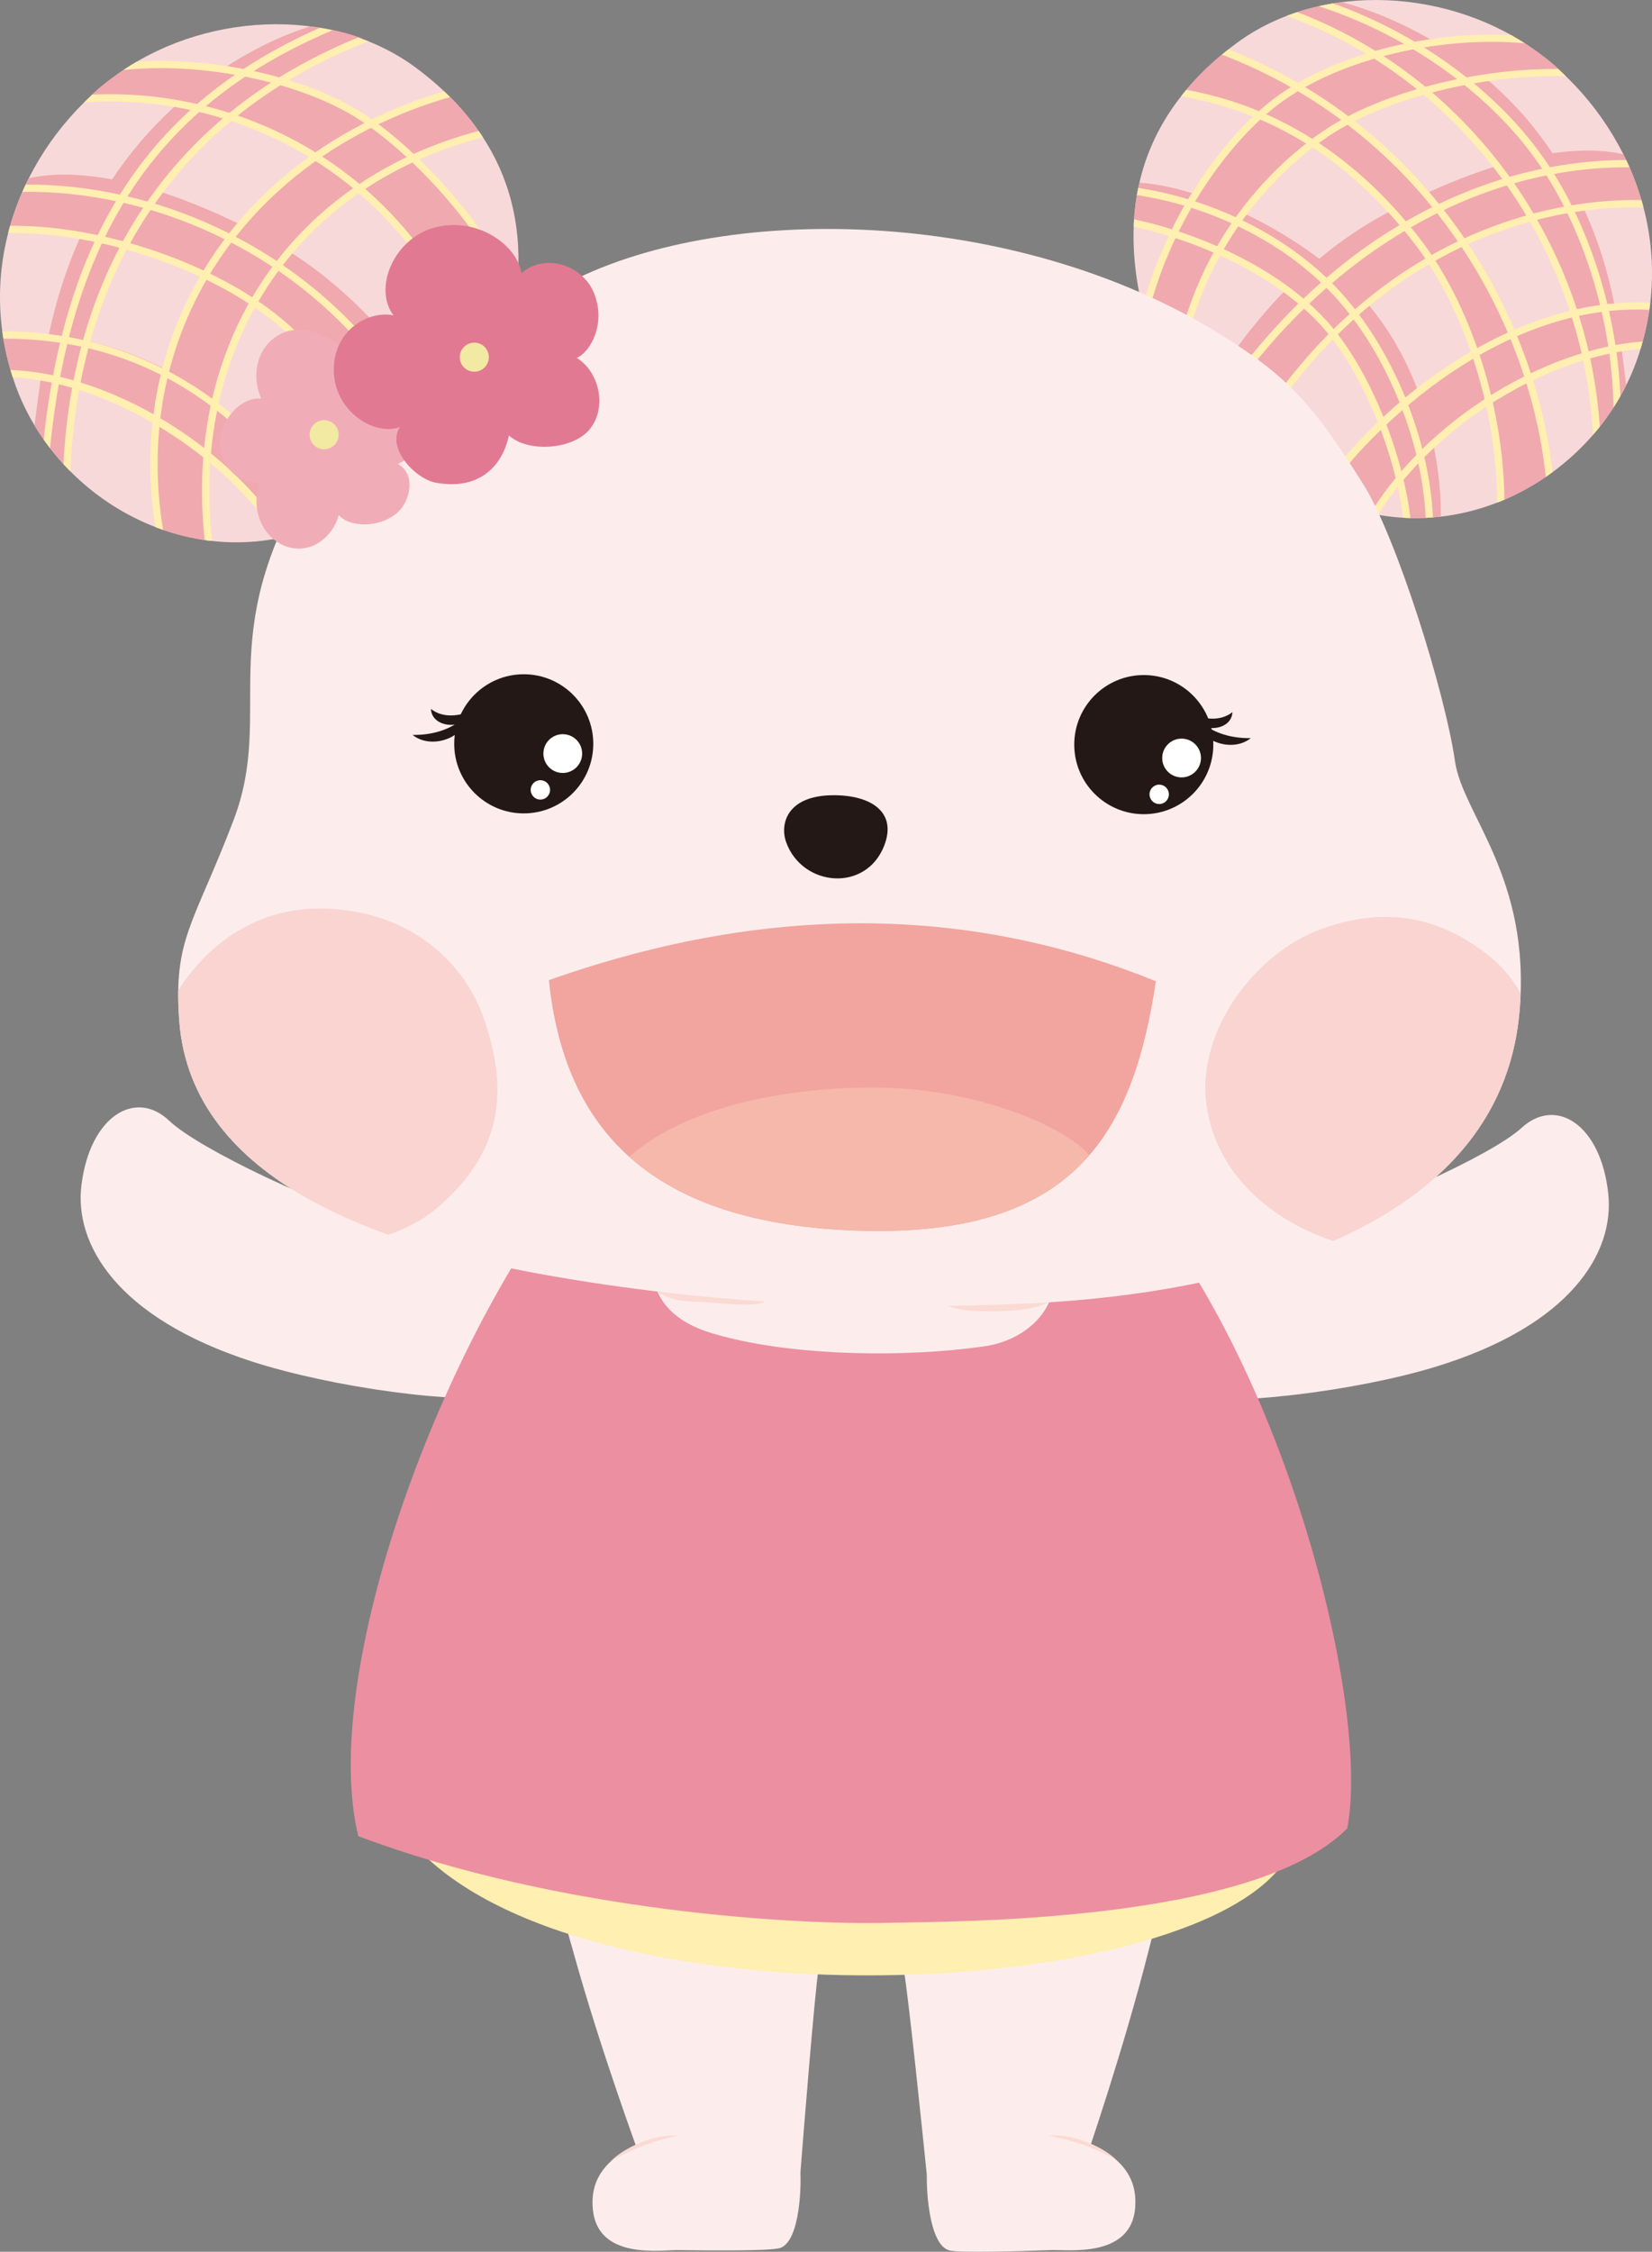
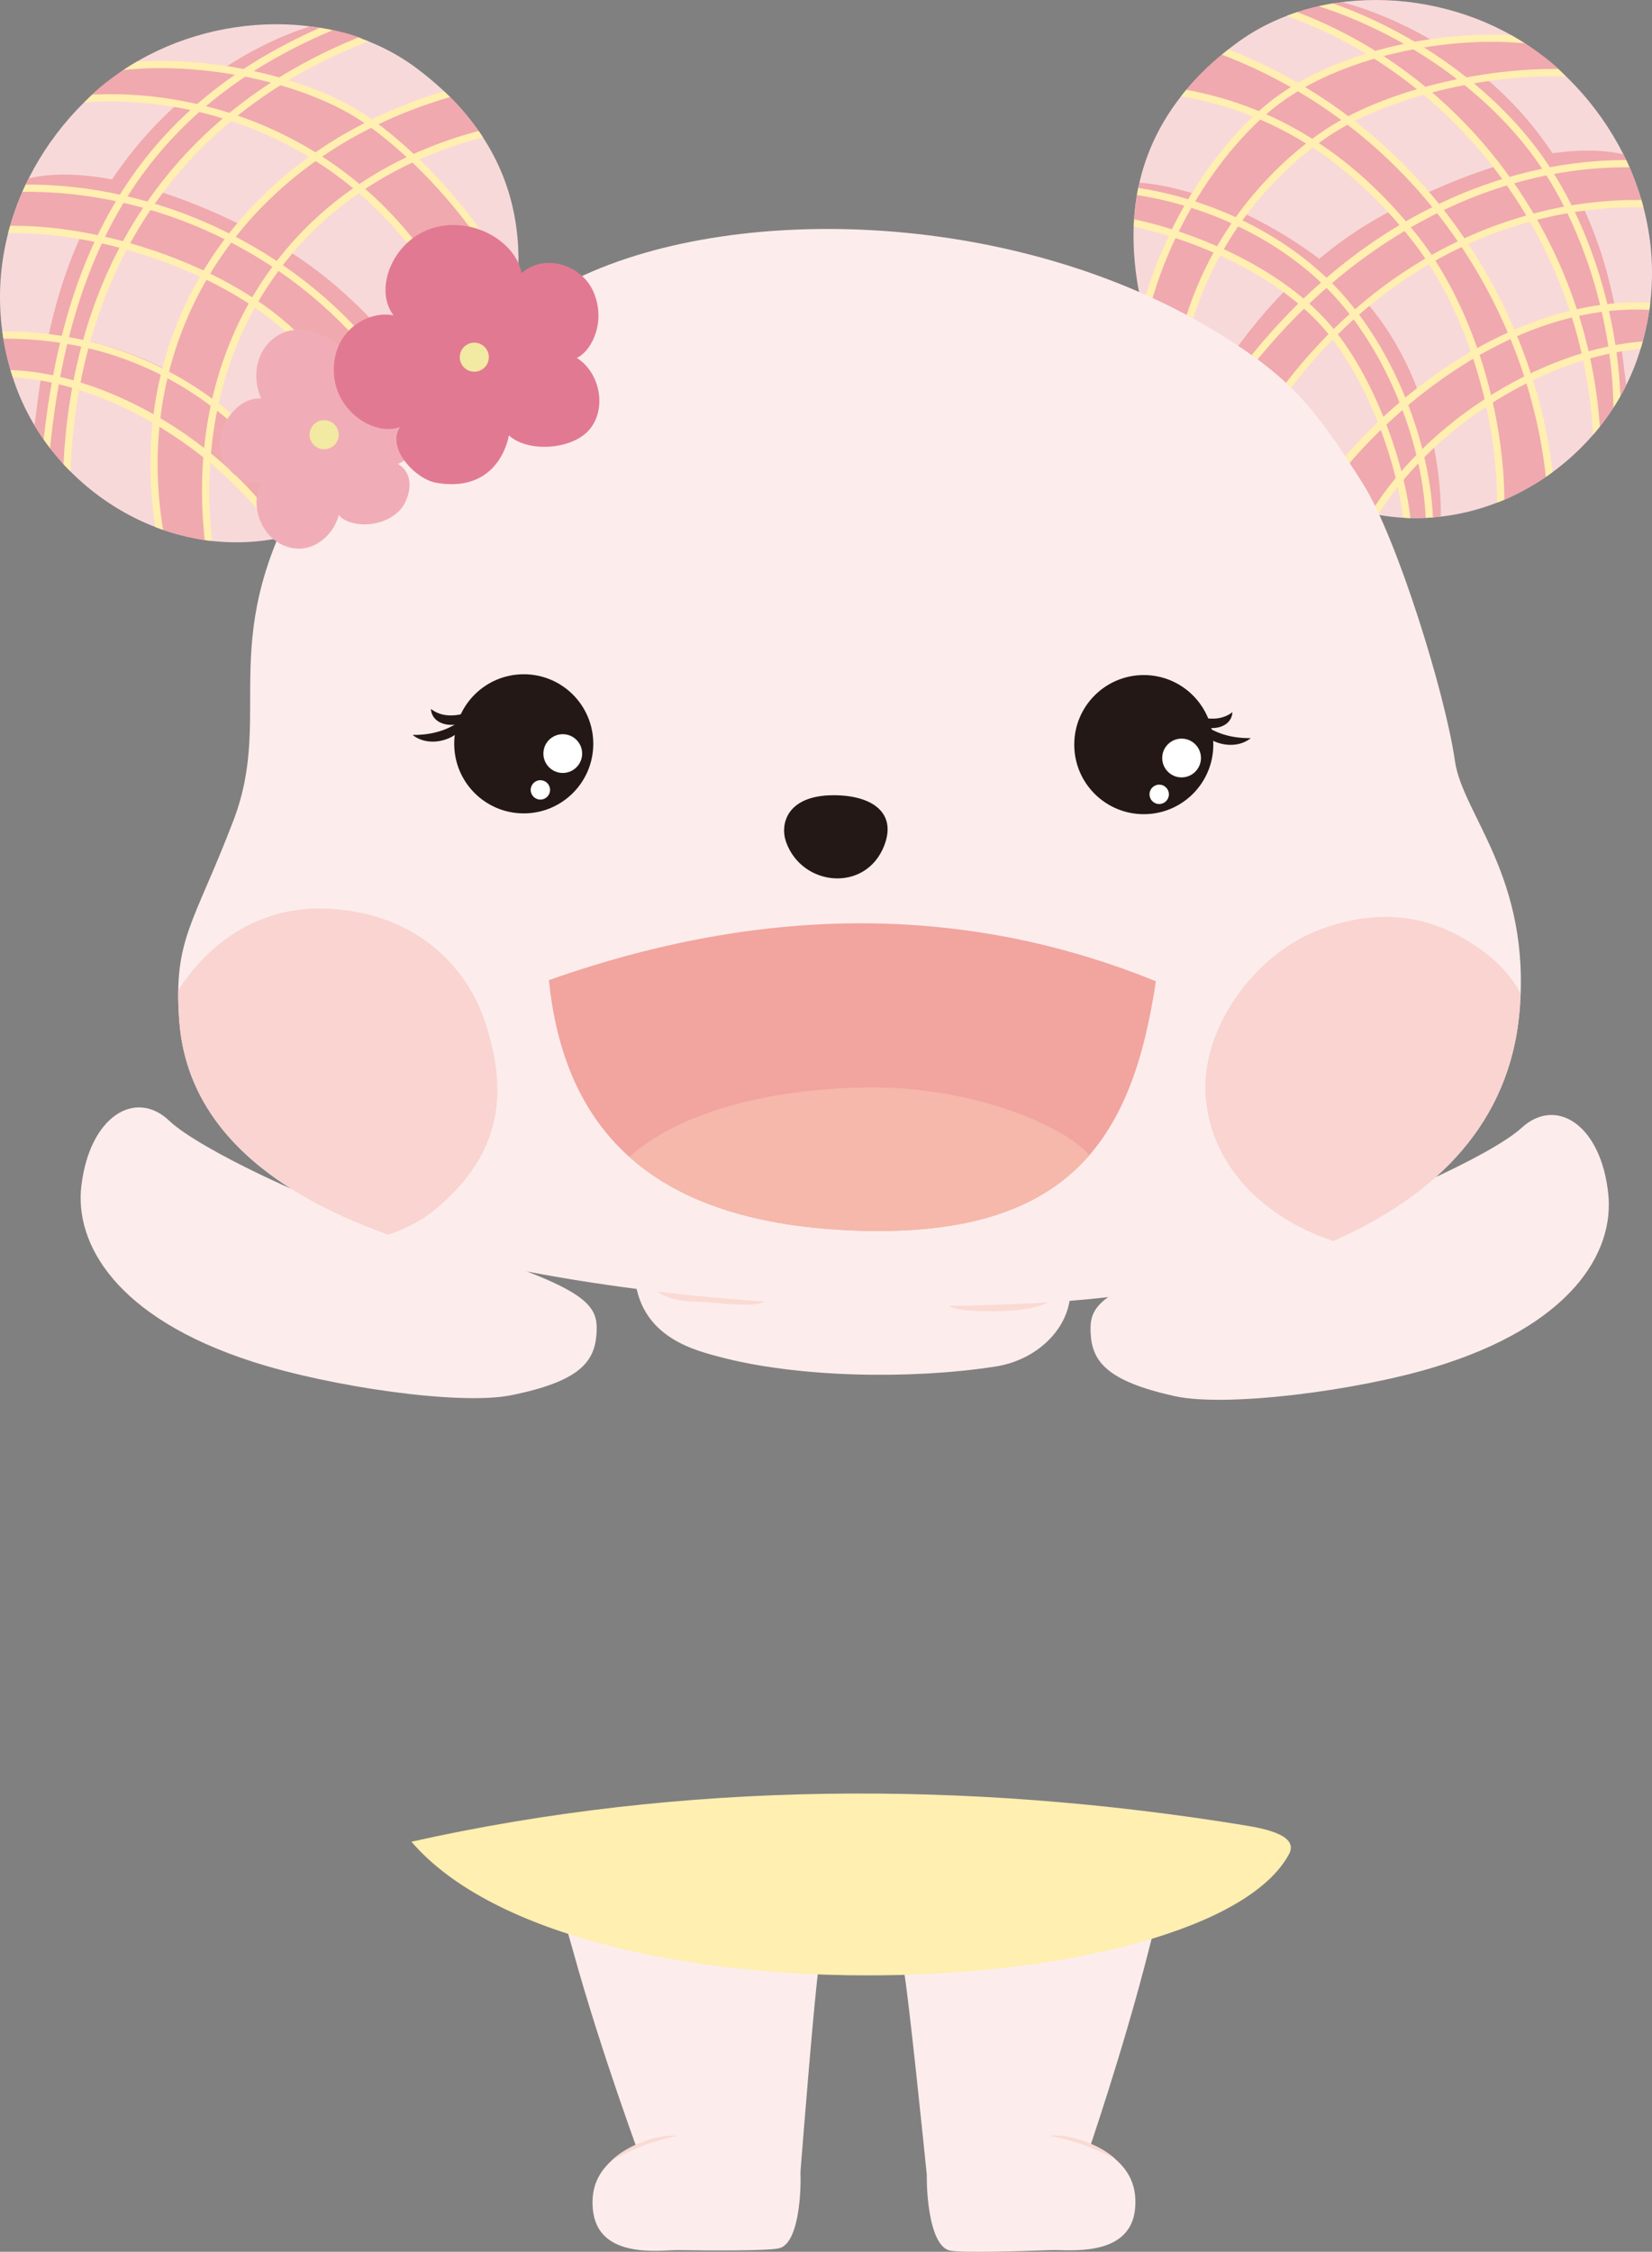
<svg xmlns="http://www.w3.org/2000/svg" id="Layer_2" data-name="Layer 2" viewBox="0 0 268.826 366.214">
  <rect x="0" y="0" width="268.826" height="366.214" fill="#808080" stroke="none" />
  <defs>
    <style>
      .cls-1 {
        fill: #f0a9ae;
      }

      .cls-1, .cls-2, .cls-3, .cls-4, .cls-5, .cls-6, .cls-7, .cls-8, .cls-9, .cls-10, .cls-11, .cls-12, .cls-13, .cls-14, .cls-15 {
        stroke-width: 0px;
      }

      .cls-2 {
        fill: #f1adb7;
      }

      .cls-3 {
        fill: #fcedec;
      }

      .cls-16 {
        clip-path: url(#clippath-2);
      }

      .cls-4 {
        fill: #f2e9a2;
      }

      .cls-5 {
        fill: none;
      }

      .cls-6 {
        fill: #f5b8aa;
      }

      .cls-17 {
        clip-path: url(#clippath-1);
      }

      .cls-7 {
        fill: #231815;
      }

      .cls-8 {
        fill: #ffefb0;
      }

      .cls-9 {
        fill: #e27992;
      }

      .cls-10 {
        fill: #f9d4d0;
      }

      .cls-11 {
        fill: #f2a49f;
      }

      .cls-18 {
        clip-path: url(#clippath);
      }

      .cls-19 {
        clip-path: url(#clippath-3);
      }

      .cls-12 {
        fill: #fff;
      }

      .cls-13 {
        fill: #fadad3;
      }

      .cls-14 {
        fill: #ec8fa1;
      }

      .cls-15 {
        fill: #f8d9d9;
      }
    </style>
    <clipPath id="clippath">
      <path class="cls-5" d="M81.312,59.693c-5.444,16.481-20.733,25.738-37.92,28.161-18.126,2.555-35.482-9.354-41.083-25.782C-4.518,42.049,4.651,22.797,18.588,12.452c13.937-10.345,35.212-11.782,49.128-1.409,18.098,13.49,19.367,31.177,13.596,48.651Z" />
    </clipPath>
    <clipPath id="clippath-1">
      <path class="cls-5" d="M187.514,55.752c5.444,16.481,20.733,25.738,37.92,28.161,18.126,2.555,35.482-9.354,41.083-25.782,6.827-20.023-2.342-39.275-16.279-49.62-13.937-10.345-35.212-11.782-49.128-1.409-18.098,13.49-19.367,31.177-13.596,48.651Z" />
    </clipPath>
    <clipPath id="clippath-2">
      <path class="cls-5" d="M91.512,46.504c-11.509,6.261-29.497,11.743-40.992,30.707-16.148,26.64-5.687,38.275-12.517,56.181-6.477,16.981-9.822,19.234-8.835,32.62,1.946,26.37,33.398,36.648,59.427,41.303,26.536,4.746,53.155,5.944,79.564,4.629,30.995-1.544,75.901-11.034,79.104-47.373,1.929-21.892-9.257-32.088-10.499-40.773-1.591-11.133-9.534-36.529-14.954-45.093-7.909-12.498-11.761-17.146-22.87-24.099-33.913-21.225-82.173-21.842-107.428-8.103Z" />
    </clipPath>
    <clipPath id="clippath-3">
      <path class="cls-5" d="M89.319,159.402c37.636-13.286,70.288-11.381,98.778.181-3.704,24.616-13.136,41.673-48.31,40.571-33.964-1.064-47.997-16.565-50.468-40.752Z" />
    </clipPath>
  </defs>
  <g id="_イラスト" data-name="イラスト">
    <g>
      <path class="cls-3" d="M93.279,317.376c4.539,16.405,11.061,33.947,11.061,33.947,0,0,3.699,10.326,10.551,10.336,9.435.013,15.128-5.434,15.274-7.289.614-7.809,2.345-29.448,3.061-34.466.607-4.262-6.083-6.781-10.305-7.62-4.223-.839-8.775-.36-12.665-2.206-3.887-1.844-19.848-2.522-19.848-2.522,0,0,1.982,6.604,2.872,9.82Z" />
      <path class="cls-3" d="M102.021,349.564c-4.751,2.842-5.879,6.161-5.551,9.719.766,8.318,11.184,6.614,13.849,6.655,5.275.081,14.303.138,16.375-.276,3.743-.748,3.694-11.549,3.521-12.549-.284-1.639-5.12-2.737-13.415-5.021-7.896-2.174-13.432.666-14.778,1.472Z" />
      <path class="cls-3" d="M186.968,316.997c-4.165,16.505-10.286,34.19-10.286,34.19,0,0-3.463,10.408-10.314,10.573-9.432.228-15.248-5.089-15.436-6.94-.792-7.793-3.014-29.387-3.844-34.388-.704-4.247,5.927-6.918,10.129-7.852s8.765-.56,12.611-2.493c3.844-1.932,19.785-2.973,19.785-2.973,0,0-1.831,6.647-2.647,9.883Z" />
      <path class="cls-3" d="M178.96,349.376c4.814,2.733,6.017,6.026,5.771,9.59-.577,8.333-11.031,6.867-13.694,6.969-5.272.201-14.296.463-16.377.096-3.759-.663-3.955-11.462-3.805-12.465.247-1.645,5.057-2.853,13.297-5.324,7.844-2.353,13.444.361,14.808,1.135Z" />
      <path class="cls-13" d="M99.444,351.461c1.681-1.786,4.78-3.085,6.298-3.546,2.498-.758,4.557-.607,4.557-.607,0,0-3.739.848-6.135,1.835-1.751.721-4.055,1.889-4.72,2.318Z" />
      <path class="cls-13" d="M181.579,351.214c-1.721-1.747-4.849-2.975-6.377-3.402-2.514-.701-4.57-.503-4.57-.503,0,0,3.757.763,6.175,1.695,1.767.681,4.097,1.796,4.772,2.21Z" />
      <path class="cls-8" d="M66.949,299.523c26.646,30.972,129.747,26.3,142.815,2.013,1.62-3.011-3.781-4.117-7.155-4.668-45.116-7.366-91.448-7.225-135.659,2.655Z" />
      <path class="cls-3" d="M209.793,200.51c13.175-3.658,32.947-12.61,37.811-17.086,5.575-5.129,12.944-.56,14.112,10.795.97,9.424-5.947,21.359-28.371,28.144-12.738,3.854-33.859,6.547-42.222,4.688-10.979-2.44-13.431-5.613-13.647-10.26-.243-5.234,1.708-7.781,32.317-16.28Z" />
      <path class="cls-3" d="M65.047,200.033c-13.108-3.892-32.717-13.194-37.501-17.756-5.483-5.227-12.932-.79-14.302,10.542-1.137,9.405,5.566,21.461,27.866,28.644,12.668,4.08,33.737,7.148,42.132,5.438,11.02-2.245,13.529-5.373,13.828-10.015.337-5.229-1.57-7.81-32.022-16.853Z" />
      <path class="cls-3" d="M103.296,204.438c-.95,12.468,9.091,14.973,13.603,16.186,12.764,3.429,31.256,3.761,45.069,1.622,8.31-1.287,13.891-8.486,11.748-15.193-.976-3.055-7.141-3.246-9.808-3.863-20.725-4.789-39.559-5.335-60.612,1.248Z" />
      <path class="cls-13" d="M172.657,210.437c-2.62,2.371-6.473,2.604-8.289,2.727-2.521.171-9.428.338-10.569-1.21-1.568-2.127,8.902-1.383,18.858-1.517Z" />
      <path class="cls-13" d="M106.211,209.395c2.138,2.239,5.812,2.266,7.631,2.332,3.377.121,10.269,1.237,10.978-.504.393-.964-8.66-1.458-18.61-1.828Z" />
-       <path class="cls-14" d="M176.14,185.326c-25.557-21.319-67.093-15.516-85.297,9.327-21.094,28.785-38.655,79.039-32.532,103.972,33.228,12.485,71.97,14.45,86.35,14.089,9.911-.249,59.368.096,74.573-15.362,4.211-21.836-13.083-86.992-43.093-112.026ZM160.163,218.959c-12.739,1.829-29.794,1.545-41.567-1.388-4.162-1.037-13.423-3.179-12.546-13.842,19.418-5.63,36.788-5.163,55.903-1.067,2.46.527,8.146.691,9.046,3.304,1.976,5.736-3.171,11.893-10.835,12.993Z" />
      <path class="cls-15" d="M81.312,59.693c-5.444,16.481-20.733,25.738-37.92,28.161-18.126,2.555-35.482-9.354-41.083-25.782C-4.518,42.049,4.651,22.797,18.588,12.452c13.937-10.345,35.212-11.782,49.128-1.409,18.098,13.49,19.367,31.177,13.596,48.651Z" />
      <path class="cls-1" d="M5.615,69.156c1.296-9.797,2.914-27.144,14.637-42.834C33.338,8.807,50.531,4.295,50.531,4.295c0,0,4.521.434,8.434,1.978C33.576,17.932,14.477,35.409,11,76.184c-1.556-1.534-4.404-5.109-5.385-7.028Z" />
      <path class="cls-1" d="M25.513,85.812c-1.516-12.703,1.189-33.26,11.815-47.034,14.585-18.905,35.13-23.732,35.13-23.732,0,0,2.84,2.371,6.03,7.14-14.207,2.006-26.838,13.248-33.771,21.853-9.102,11.298-12.31,29.46-10.732,43.882-2.376-.24-6.203-1.216-8.471-2.109Z" />
      <path class="cls-1" d="M.42,54.156c9.12-.544,21.538,2.191,30.789,8.446,16.938,11.454,22.75,24.17,22.75,24.17,0,0-1.456,7.045-6.667,7.173-1.423-5.623-1.801-10.466-18.885-23.511C16.863,61.617,1.825,60.574,1.825,60.574c0,0-1.116-3.639-1.405-6.418Z" />
      <path class="cls-1" d="M4.676,29.003c9.084-2.124,23.364,1.33,39.158,9.98,20.924,11.459,30.983,33.517,30.983,33.517,0,0-5.389,7.263-8.571,7.1-6.38-13.407-14.497-23.864-29.937-33.107-10.418-6.236-22.904-9.257-34.899-8.875.848-3.203,1.993-6.116,3.266-8.615Z" />
      <path class="cls-1" d="M21.433,10.518c9.422-1.217,25.52.358,36.855,7.788,15.284,10.018,23.26,24.856,23.26,24.856,0,0-3.401,12.075-6.03,14.074-7.657-10.079-3.762-17.668-23.752-31.973-8.005-5.728-28.914-10.196-37.495-9.169,2.552-2.698,5.574-4.511,7.162-5.575Z" />
      <g class="cls-18">
        <path class="cls-8" d="M34.426,92.294c-.286,0-.536-.207-.583-.498-5.539-34.736,12.982-63.272,46.086-71.01.32-.075.636.124.711.441.074.318-.123.636-.441.711-32.463,7.588-50.623,35.587-45.188,69.672.051.323-.168.625-.491.677-.032.005-.063.007-.094.007Z" />
        <path class="cls-8" d="M26.041,87.374c-.282,0-.532-.203-.582-.491-5.906-34.239,14.94-64.299,50.692-73.101.317-.08.637.116.715.433.078.317-.116.637-.433.715C41.311,23.577,20.829,53.083,26.624,86.682c.055.322-.161.627-.482.683-.034.006-.068.009-.101.009Z" />
        <path class="cls-8" d="M10.834,78.382c-.006,0-.011,0-.017-0-.326-.009-.584-.281-.574-.607C11.229,42.754,29.123,16.977,60.629,5.192c.306-.112.647.041.761.347.114.306-.041.646-.347.761C30.017,17.905,12.396,43.3,11.425,77.808c-.009.321-.272.575-.59.575Z" />
        <path class="cls-8" d="M7.418,74.888c-.018,0-.036-.001-.054-.002-.325-.03-.565-.317-.535-.642C10.216,36.926,25.381,14.915,55.999,2.876c.302-.121.647.03.766.334.12.304-.03.647-.334.766C26.283,15.831,11.348,37.535,8.006,74.35c-.028.307-.286.538-.588.538Z" />
        <path class="cls-8" d="M48.209,91.856c-.216,0-.424-.118-.528-.325-8.022-15.89-29.229-29.712-46.31-30.182-.326-.009-.584-.281-.575-.607.009-.327.293-.595.607-.575,17.764.488,38.997,14.319,47.333,30.831.147.291.03.647-.261.794-.085.043-.176.064-.266.064Z" />
        <path class="cls-8" d="M53.119,87.024c-.199,0-.393-.1-.505-.282-12.883-21.02-30.387-31.674-52.031-31.674-.165,0-.33.001-.495.002h-.004c-.325,0-.589-.262-.591-.587-.002-.326.26-.593.587-.595,22.006-.147,40.517,10.983,53.544,32.237.171.279.083.642-.195.813-.097.059-.203.087-.309.087Z" />
        <path class="cls-8" d="M51.404,59.284c-.191,0-.379-.092-.492-.264-7.844-11.777-31.323-21.639-50.267-21.103-.297.032-.599-.247-.607-.574-.009-.326.248-.598.574-.607,19.262-.56,43.248,9.561,51.284,21.629.181.272.107.638-.164.819-.101.067-.214.099-.327.099Z" />
        <path class="cls-8" d="M61.091,58.457c-.174,0-.346-.076-.463-.223C47.077,41.203,25.158,30.837,3.381,31.205h-.01c-.322,0-.585-.258-.591-.582-.005-.326.255-.595.582-.601,22.127-.355,44.417,10.163,58.192,27.475.203.255.161.627-.095.831-.108.087-.239.129-.368.129Z" />
        <path class="cls-8" d="M79.514,65.866c-.263,0-.502-.176-.572-.442C69.161,28.063,37.15,14.052,11.545,16.843c-.323.033-.616-.199-.652-.523-.035-.325.199-.617.523-.652,26.098-2.842,58.711,11.418,68.67,49.457.083.316-.106.639-.422.722-.05.013-.101.019-.15.019Z" />
        <path class="cls-8" d="M86.646,62.697c-.018,0-.036-.001-.055-.002-.325-.03-.565-.318-.535-.643,1.464-16.036-18.154-37.375-29.324-43.651-10.64-5.977-26.915-8.704-39.58-6.626-.318.056-.626-.165-.679-.488-.053-.322.166-.626.488-.679,12.904-2.116,29.498.665,40.35,6.763,11.405,6.408,31.429,28.28,29.922,44.789-.028.307-.286.537-.588.537Z" />
      </g>
      <path class="cls-15" d="M187.514,55.752c5.444,16.481,20.733,25.738,37.92,28.161,18.126,2.555,35.482-9.354,41.083-25.782,6.827-20.023-2.342-39.275-16.279-49.62-13.937-10.345-35.212-11.782-49.128-1.409-18.098,13.49-19.367,31.177-13.596,48.651Z" />
      <path class="cls-1" d="M264.627,62.653c-1.296-9.797-2.205-24.779-13.927-40.47C237.614,4.668,218.332.354,218.332.354c0,0-4.363.49-8.356,2.017,22.602,8.191,46.52,29.816,50.015,67.429,1.5-1.713,3.689-5.142,4.636-7.147Z" />
      <path class="cls-1" d="M252.257,77.063c.454-9.789-7.81-30.028-18.437-43.802-14.585-18.905-34.696-24.599-34.696-24.599,0,0-3.255,2.405-6.581,6.548,14.207,2.006,29.715,13.918,36.648,22.523,9.102,11.298,16.133,29.538,14.556,43.961,3.852-1.421,7.569-3.933,8.511-4.631Z" />
      <path class="cls-1" d="M185.43,29.7c12.298.972,28.436,9.803,36.579,19.07,13.268,15.1,12.448,35.253,12.448,35.253,0,0-2.485.322-5.389.213-.284-5.949-4.772-20.265-11.677-29.501-11.404-15.252-32.891-18.372-32.891-18.372,0,0,.207-3.727.931-6.663Z" />
-       <path class="cls-1" d="M268.403,50.293c-9.12-.544-21.577,2.112-30.828,8.367-16.938,11.454-22.75,24.17-22.75,24.17,0,0,1.456,7.045,6.667,7.173,1.423-5.623,1.801-10.466,18.885-23.511,11.545-8.816,26.662-9.977,26.662-9.977,0,0,1.006-3.353,1.366-6.221Z" />
+       <path class="cls-1" d="M268.403,50.293c-9.12-.544-21.577,2.112-30.828,8.367-16.938,11.454-22.75,24.17-22.75,24.17,0,0,1.456,7.045,6.667,7.173,1.423-5.623,1.801-10.466,18.885-23.511,11.545-8.816,26.662-9.977,26.662-9.977,0,0,1.006-3.353,1.366-6.221" />
      <path class="cls-1" d="M264.186,25.101c-9.084-2.124-23.443,1.291-39.237,9.941-20.924,11.459-30.983,33.517-30.983,33.517,0,0,5.389,7.263,8.571,7.1,6.38-13.407,14.497-23.864,29.937-33.107,10.418-6.236,22.944-9.257,34.938-8.875-.848-3.203-1.953-6.077-3.227-8.576Z" />
      <path class="cls-1" d="M247.39,6.577c-9.422-1.217-25.486.471-36.894,7.788-19.816,12.71-24.442,35.695-24.442,35.695,0,0,3.992,3.208,6.621,5.206,3.737-10.871,4.353-19.639,24.343-33.944,8.005-5.728,28.875-10.274,37.456-9.248-2.552-2.698-5.495-4.432-7.083-5.496Z" />
      <g class="cls-17">
        <path class="cls-8" d="M184.823,60.626c-.015,0-.029-0-.045-.002-.326-.024-.57-.308-.546-.633,1.415-19.074,13.47-37.262,24.094-44.691,10.617-7.423,28.172-11.172,42.684-9.115.323.046.548.345.502.669-.045.323-.345.545-.668.502-14.245-2.022-31.449,1.646-41.841,8.913-10.401,7.272-22.204,25.098-23.592,43.809-.023.311-.282.547-.589.547Z" />
        <path class="cls-8" d="M191.081,64.151c-.022,0-.044-.001-.065-.004-.325-.036-.559-.328-.523-.653,2.743-24.81,18.36-37.822,24.948-42.265,10.843-7.314,30.66-11.5,45.114-9.531.323.044.55.342.506.665-.044.324-.341.55-.666.506-14.201-1.936-33.659,2.167-44.293,9.339-6.451,4.351-21.745,17.096-24.434,41.415-.033.302-.289.526-.587.526Z" />
        <path class="cls-8" d="M194.004,73.591c-.099,0-.199-.025-.291-.077-.284-.162-.383-.522-.223-.806,8.789-15.47,20.585-27.927,34.114-36.026,12.907-7.727,27.073-11.371,40.983-10.539.326.019.574.299.555.625-.02.326-.304.575-.626.555-28.553-1.712-56.917,15.904-73.998,45.969-.109.192-.309.299-.515.299Z" />
        <path class="cls-8" d="M200.742,77.345c-.092,0-.185-.021-.272-.067-.289-.15-.403-.507-.253-.797,8.05-15.496,19.519-27.685,33.17-35.248,11.761-6.515,25.099-9.537,37.563-8.509.326.027.567.312.54.638-.027.326-.312.562-.637.541-21.878-1.805-51.642,8.576-69.586,43.123-.105.203-.312.319-.526.319Z" />
        <path class="cls-8" d="M213.072,83.503c-.11,0-.222-.031-.321-.095-.274-.177-.352-.543-.174-.818,12.104-18.679,36.294-36.05,59.107-33.09.323.042.552.338.51.662-.042.324-.335.552-.663.51-24.949-3.226-48.334,17.703-57.962,32.56-.114.175-.303.27-.497.27Z" />
        <path class="cls-8" d="M222.688,85.777c-.099,0-.198-.025-.29-.076-.284-.161-.384-.521-.224-.806,9.294-16.463,30.367-29.413,47.977-29.483h.002c.326,0,.59.263.591.589.002.326-.263.592-.589.594-17.224.068-37.848,12.754-46.951,28.881-.108.192-.309.301-.516.301Z" />
        <path class="cls-8" d="M263.144,68.057h-.003c-.326-.002-.59-.268-.588-.594.072-14.891-4.916-31-13.015-42.04-8.08-11.014-21.424-20.226-35.694-24.642-.312-.096-.486-.428-.39-.739.097-.311.426-.485.74-.39,14.504,4.488,28.073,13.861,36.297,25.071,8.243,11.235,13.318,27.614,13.245,42.745-.002.326-.266.589-.591.589Z" />
        <path class="cls-8" d="M259.866,72.285c-.316,0-.577-.25-.59-.568-1.214-31.226-21.397-59.051-50.223-69.238-.308-.108-.469-.447-.36-.754.108-.307.447-.468.754-.36,29.278,10.347,49.777,38.602,51.01,70.307.013.326-.241.601-.567.614-.008 0-.015 0-.024 0Z" />
        <path class="cls-8" d="M252.364,80.755c-.308,0-.567-.239-.589-.551-1.885-27.527-20.221-60.694-56.934-72.738-.31-.102-.48-.436-.378-.746s.437-.481.746-.377c37.237,12.214,55.834,45.857,57.746,73.78.022.326-.223.608-.55.63-.013.001-.027.002-.041.002Z" />
        <path class="cls-8" d="M244.136,85.591c-.011,0-.021-0-.032-.001-.326-.017-.577-.295-.56-.621.814-15.768-4.606-34.058-13.484-45.512-10.91-14.074-24.577-22.219-40.62-24.207-.324-.04-.554-.335-.514-.659.04-.325.336-.555.659-.514,16.367,2.028,30.299,10.324,41.41,24.656,9.04,11.661,14.557,30.267,13.731,46.297-.016.316-.277.561-.59.561Z" />
        <path class="cls-8" d="M229.139,88.073c-.322,0-.585-.258-.591-.58-.177-9.752-5.729-26.026-13.711-34.711-8.371-9.107-22.855-14.849-33.495-16.501-.323-.05-.543-.352-.493-.675.05-.323.353-.542.675-.493,10.844,1.683,25.619,7.552,34.183,16.87,8.165,8.882,13.843,25.521,14.024,35.489.006.326-.254.596-.58.602h-.011Z" />
        <path class="cls-8" d="M232.638,87.075h-.003c-.327-.002-.59-.268-.588-.595.075-12.825-5.722-28.011-14.423-37.787-8.284-9.309-21.369-15.77-35.002-17.282-.324-.036-.558-.328-.522-.653.035-.325.324-.555.653-.523,13.915,1.544,27.281,8.15,35.755,17.672,8.881,9.979,14.797,25.484,14.721,38.58-.002.325-.266.588-.591.588Z" />
      </g>
      <path class="cls-3" d="M91.512,46.504c-11.509,6.261-29.497,11.743-40.992,30.707-16.148,26.64-5.687,38.275-12.517,56.181-6.477,16.981-9.822,19.234-8.835,32.62,1.946,26.37,33.398,36.648,59.427,41.303,26.536,4.746,53.155,5.944,79.564,4.629,30.995-1.544,75.901-11.034,79.104-47.373,1.929-21.892-9.257-32.088-10.499-40.773-1.591-11.133-9.534-36.529-14.954-45.093-7.909-12.498-11.761-17.146-22.87-24.099-33.913-21.225-82.173-21.842-107.428-8.103Z" />
      <path class="cls-2" d="M57.14,59.301c-1.346-4.136-7.5-6.978-11.393-5.04-3.893,1.938-4.973,6.675-3.239,10.552-3.733-.26-7.043,4.144-6.67,7.867.373,3.724,3.261,6.05,6.56,5.771-1.746,3.924.113,8.93,4.091,10.39,4.045,1.486,7.7-1.527,8.652-5.076,1.452,1.914,6.768,2.364,9.831-.683,1.512-1.504,2.943-5.719-.202-7.635,4.202-1.727,3.647-7.235,1.961-11.189-1.686-3.954-5.743-6.053-9.589-4.957Z" />
      <path class="cls-9" d="M64.044,51.29c-3.325-4.303-.06-12.495,6.736-14.3,6.578-1.748,13.237,2.566,14.085,7.431,3.765-3.307,9.916-1.382,11.788,3.221,2.075,5.104-.703,9.719-2.795,10.558,4.324,2.732,5.099,9.785.883,12.731-3.3,2.307-9.213,2.369-11.918-.113-1.133,5.202-5.008,8.927-11.885,7.688-3.385-.61-8.12-5.673-5.849-9.059-4.081,1.528-10.443-2.42-10.757-8.768-.339-6.862,5.555-10.245,9.711-9.389Z" />
      <circle class="cls-4" cx="77.183" cy="58.09" r="2.365" />
      <circle class="cls-4" cx="52.747" cy="70.702" r="2.365" />
      <g class="cls-16">
        <path class="cls-10" d="M29.005,161.053c5.387-8.394,13.766-13.569,23.736-13.292,14.606.406,23.063,9.302,26.04,18.009,3.947,11.544,3.179,21.781-8.152,31.088-3.813,3.132-10.466,5.438-15.048,5.308-9.391-.265-11.866,1.306-15.113-.784-2.572-1.655-23.746-16.179-11.462-40.33Z" />
        <path class="cls-10" d="M216.955,201.832c-10.937-3.643-19.753-11.814-20.747-23.299-.969-11.184,7.999-23.527,18.838-27.453,10.838-3.926,19.404-1.636,26.71,3.937,4.146,3.162,6.441,7.107,7.209,10.585.342,1.548.627,5.21.092,7.877-3.11,15.491-15.046,29.913-32.101,28.353Z" />
      </g>
      <path class="cls-11" d="M89.319,159.402c37.636-13.286,70.288-11.381,98.778.181-3.704,24.616-13.136,41.673-48.31,40.571-33.964-1.064-47.997-16.565-50.468-40.752Z" />
      <g class="cls-19">
        <path class="cls-6" d="M102.404,188.134c7.579-6.763,21.507-11.115,38.977-11.277,17.355-.161,32.141,6.487,35.878,11.024,24.863,30.185-94.403,17.696-74.855.253Z" />
      </g>
      <path class="cls-7" d="M127.925,136.958c-1.048-2.919.107-7.634,7.759-7.628,6.123.005,10.292,2.776,8.216,8.16-2.972,7.709-13.363,6.745-15.975-.533Z" />
      <path class="cls-7" d="M200.554,115.823c-.212,3.466-6.168,3.358-6.901.213,2.22.956,4.882,1.357,6.901-.213h0Z" />
      <path class="cls-7" d="M203.538,120.046c-3.053,2.464-8.653.521-9.161-3.48,2.508,2.524,5.651,3.517,9.161,3.48h0Z" />
      <circle class="cls-7" cx="186.125" cy="121.1" r="11.315" />
      <circle class="cls-12" cx="192.276" cy="123.277" r="3.153" />
      <circle class="cls-12" cx="188.634" cy="129.184" r="1.577" />
      <path class="cls-7" d="M70.122,115.299c2.019,1.569,4.68,1.169,6.901.213-.733,3.146-6.689,3.253-6.901-.213h0Z" />
      <path class="cls-7" d="M67.138,119.522c3.51.038,6.654-.955,9.161-3.48-.508,4.001-6.108,5.944-9.161,3.48h0Z" />
      <circle class="cls-7" cx="85.228" cy="120.97" r="11.315" />
      <circle class="cls-12" cx="91.577" cy="122.556" r="3.153" />
      <circle class="cls-12" cx="87.934" cy="128.463" r="1.577" />
    </g>
  </g>
</svg>